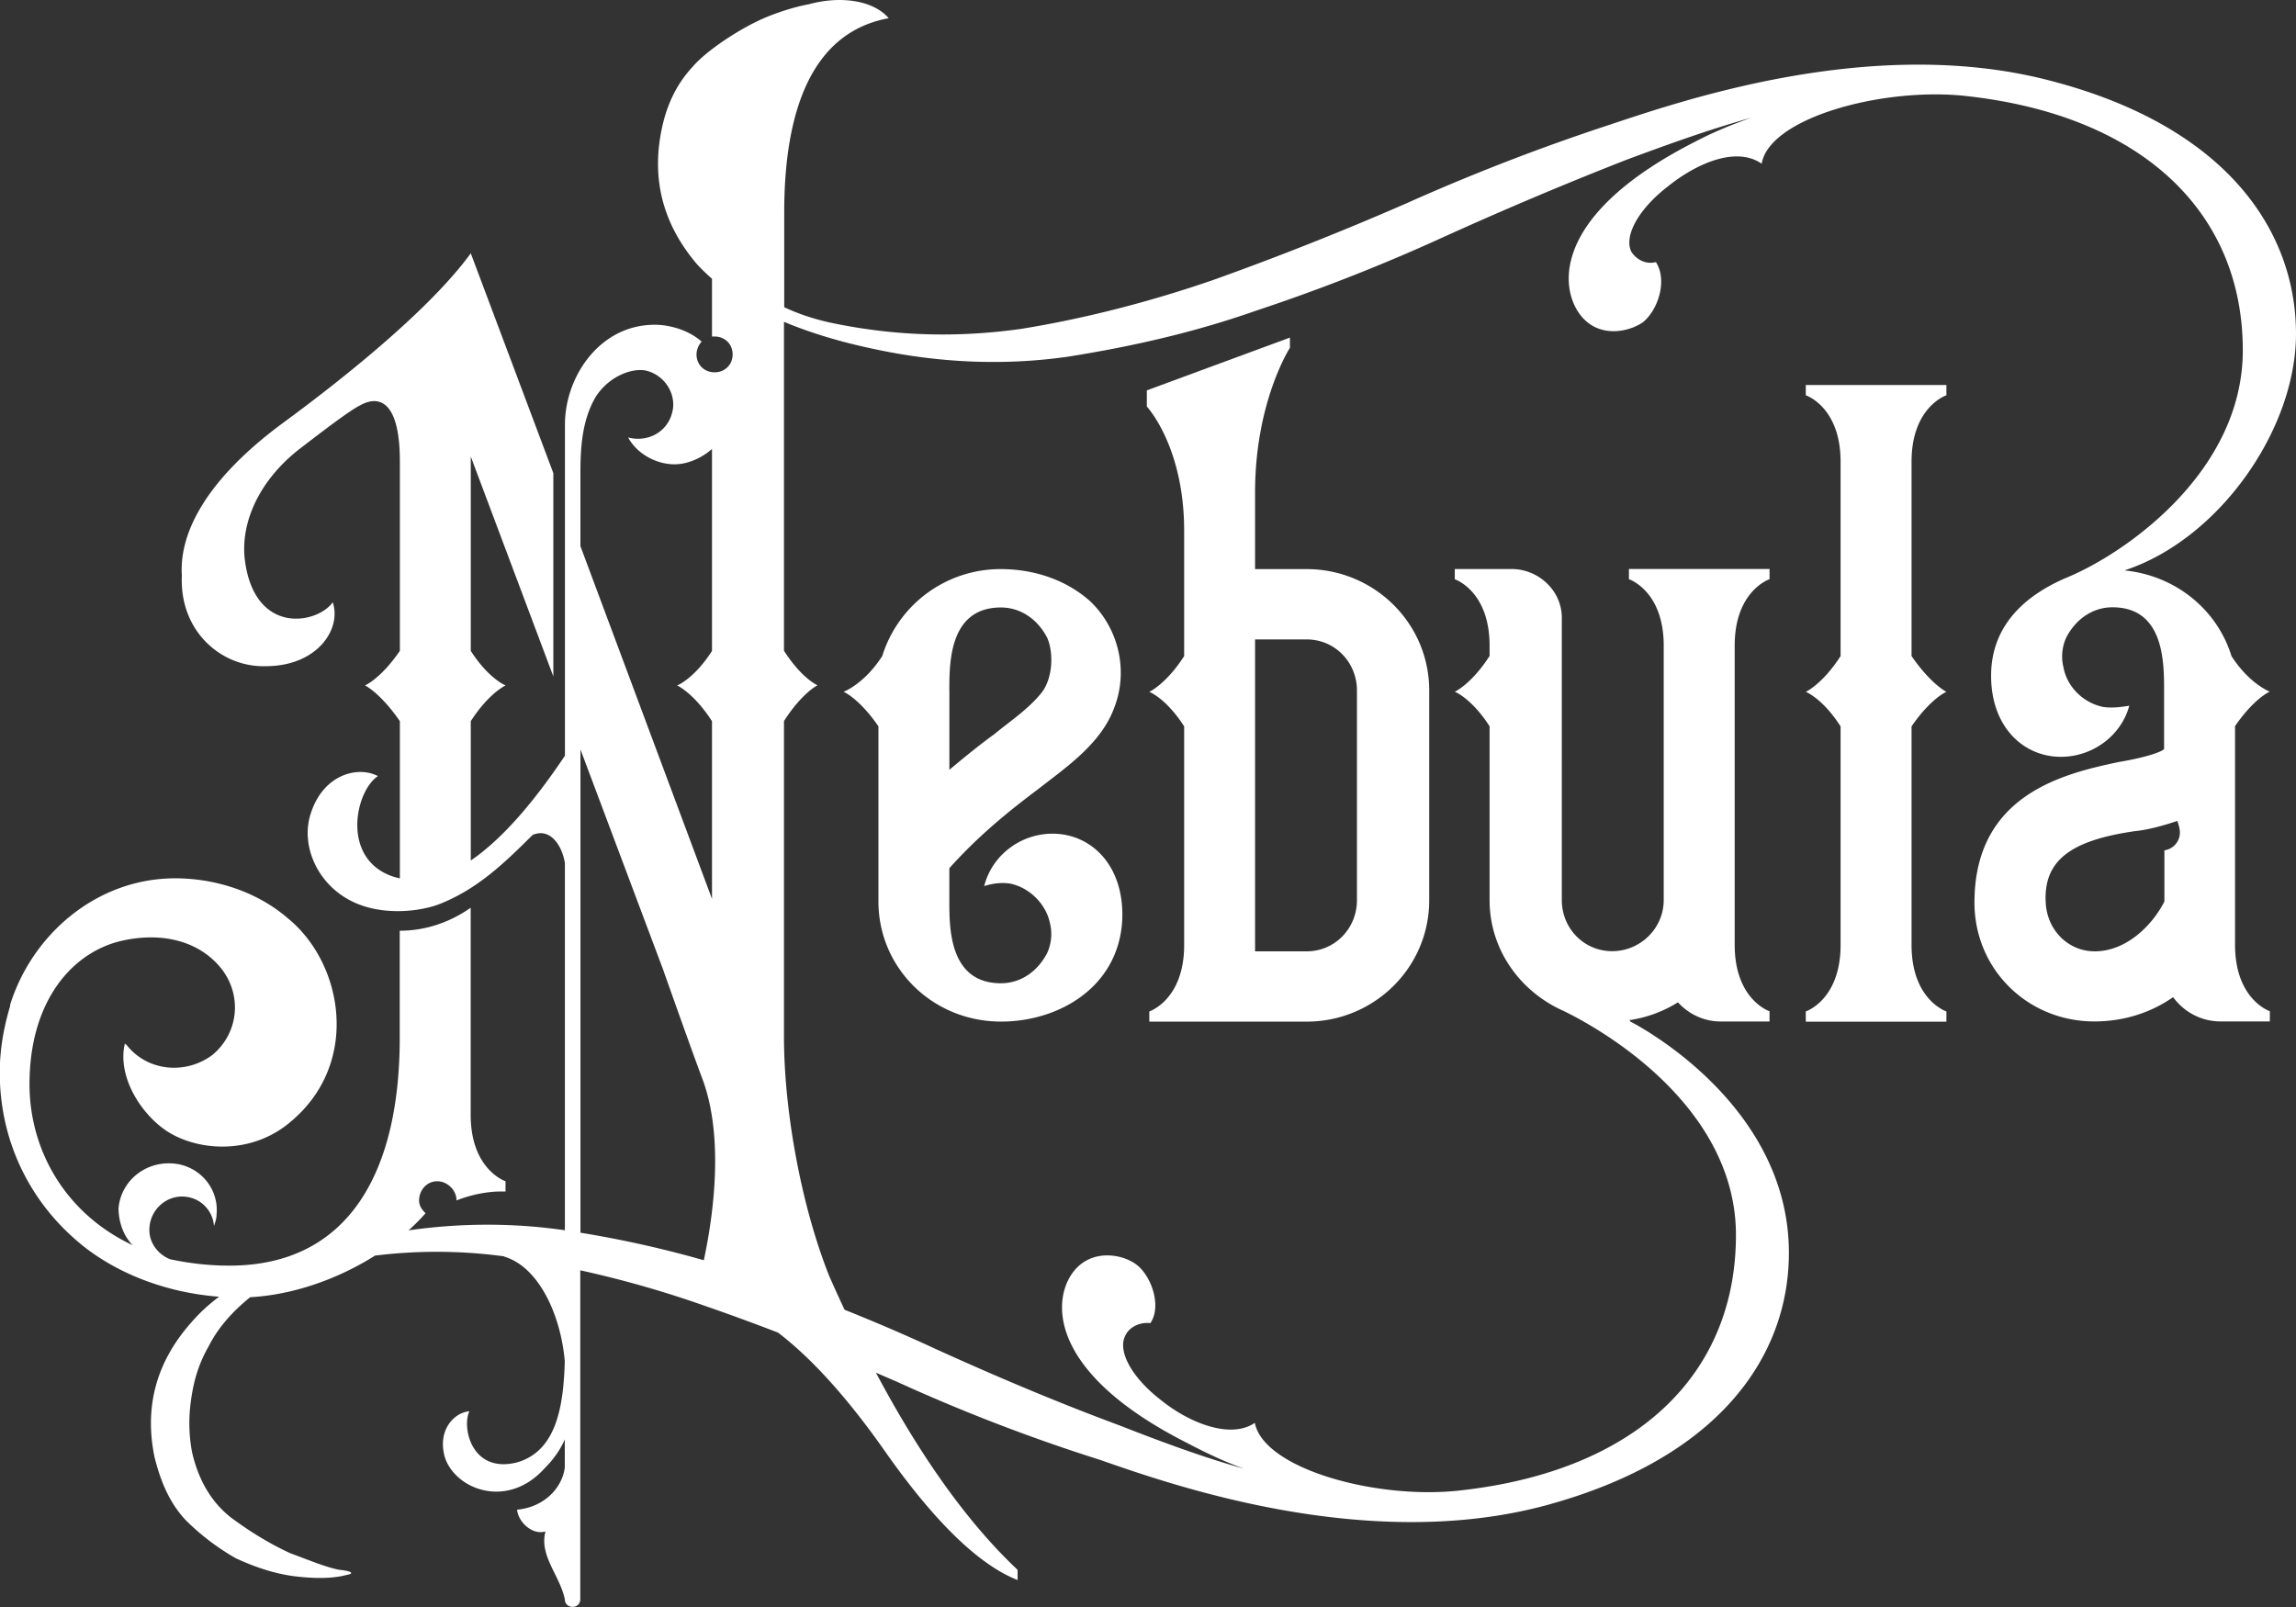
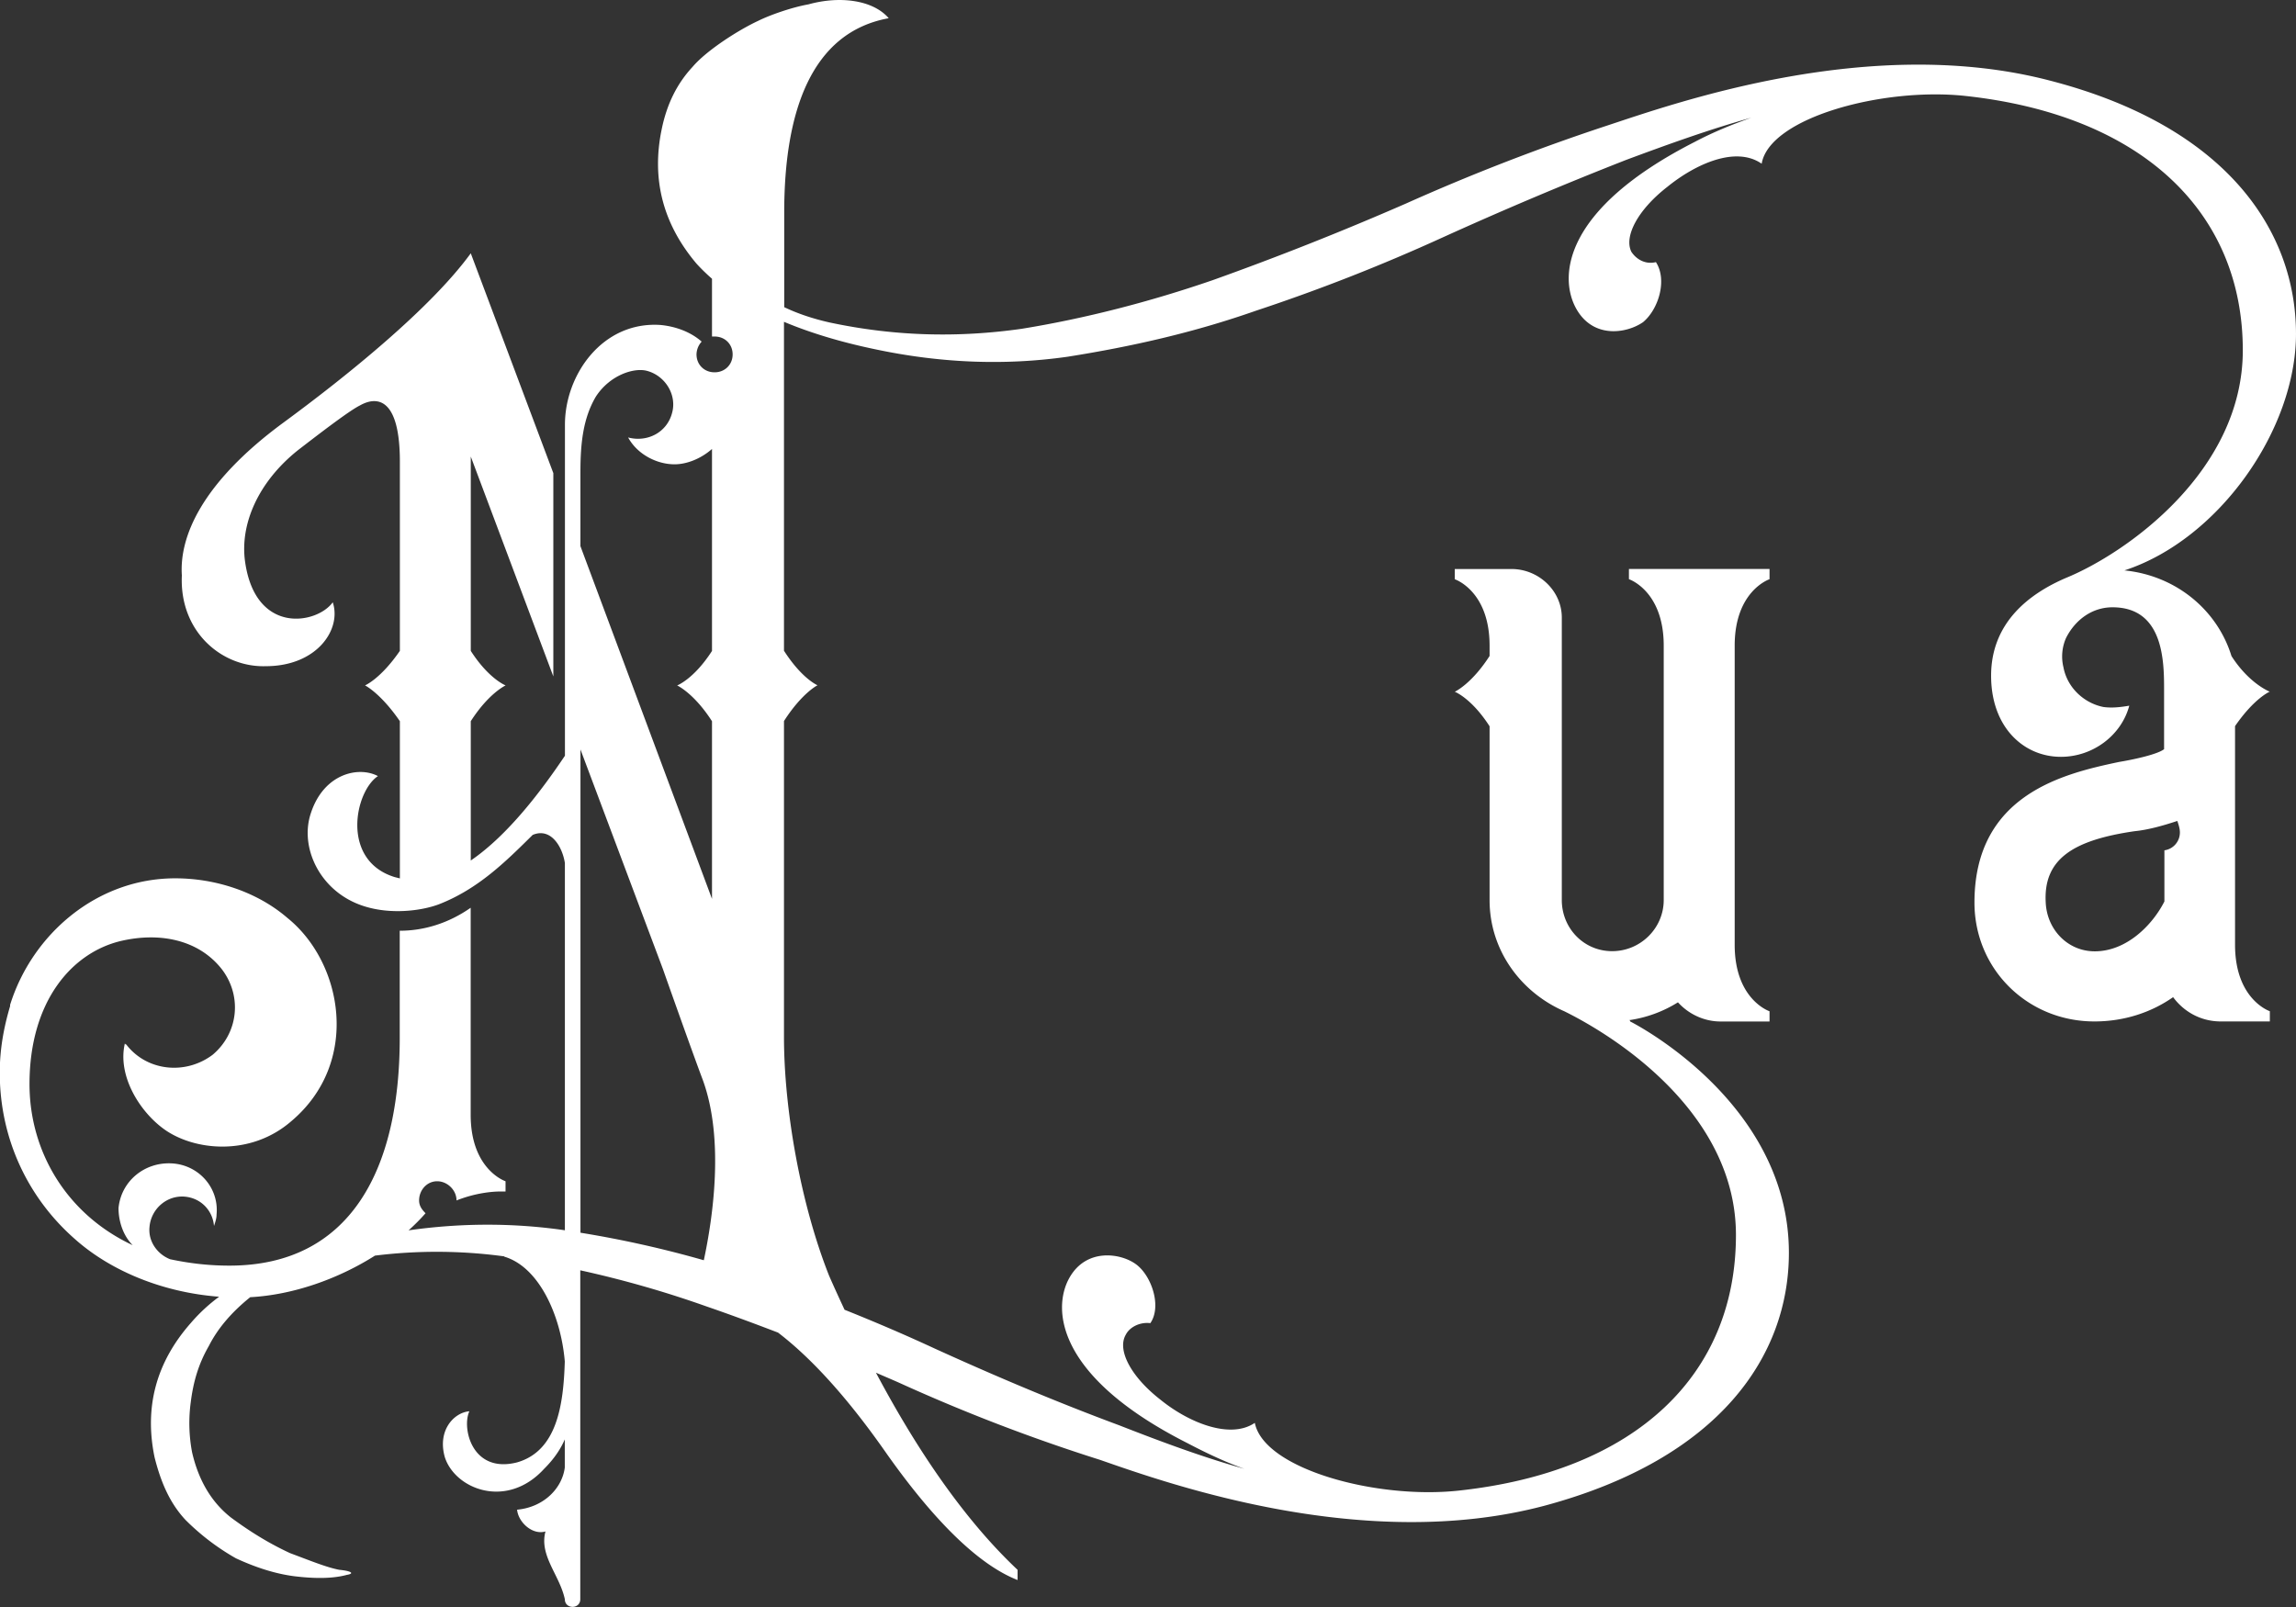
<svg xmlns="http://www.w3.org/2000/svg" width="200" height="140" fill="none">
  <rect width="100%" height="100%" fill="#333333" stroke="none" />
  <g fill="#fff" clip-path="url(#a)">
-     <path d="M87.193 89c5.056 0 10.223-3.01 10.561-8.8.224-4.789-2.697-7.571-6.067-7.571-2.807 0-5.28 1.894-5.957 4.567.673-.222 1.463-.335 2.245-.222 1.687.335 3.146 1.78 3.484 3.452.224.893.114 1.781-.224 2.56-.786 1.56-2.245 2.674-4.046 2.674-4.494 0-4.494-4.79-4.494-7.127v-2.896c2.697-3.008 5.394-5.124 7.754-6.905 2.583-2.003 5.504-4.01 6.629-7.127 1.234-3.23.338-6.905-2.135-9.243-2.135-1.894-4.943-2.782-7.754-2.782a10.78 10.78 0 0 0-10.337 7.571c-1.573 2.451-3.37 3.117-3.37 3.117s1.35.558 3.036 3.009v15.256c0 5.79 4.718 10.466 10.675 10.466Zm-4.498-28.84c0-2.452 0-7.237 4.494-7.237 1.797 0 3.26 1.115 4.046 2.673.562 1.337.448 3.453-.448 4.676-1.125 1.45-2.808 2.56-4.156 3.675-1.235.892-2.473 1.894-3.932 3.117V60.16h-.004ZM100.114 88.111v.892h13.707c5.843 0 10.675-4.675 10.675-10.58V60.16c0-5.904-4.832-10.58-10.675-10.58h-4.494v-6.683c0-7.907 3.035-12.595 3.035-12.595v-.892l-12.464 4.599v1.405s3.252 3.477 3.252 10.826v10.915c-1.573 2.451-3.036 3.118-3.036 3.118s1.463.557 3.036 3.008v19.044c0 4.789-3.036 5.79-3.036 5.79v-.004Zm9.213-32.405h4.494c2.473 0 4.38 2.002 4.38 4.454v18.264c0 2.45-1.911 4.454-4.38 4.454h-4.494V55.706ZM157.299 34.437s3.031 1.001 3.031 5.79v16.928c-1.573 2.451-3.031 3.117-3.031 3.117s1.458.558 3.031 3.009v19.043c0 4.79-3.031 5.791-3.031 5.791v.892h12.248v-.892s-3.036-1.001-3.036-5.79V63.28c1.687-2.451 3.036-3.009 3.036-3.009s-1.349-.666-3.036-3.117V40.227c0-4.789 3.036-5.79 3.036-5.79v-.893h-12.248v.893Z" />
    <path d="M197.75 60.273s-1.797-.667-3.37-3.118c-1.234-4.01-4.832-7.014-9.326-7.462 8.202-2.673 14.945-12.248 14.945-20.602 0-8.908-5.957-18.039-21.35-22.048-15.618-4.12-32.584 1.894-38.651 3.896a183.961 183.961 0 0 0-17.528 6.793 265.713 265.713 0 0 1-16.856 6.683c-5.505 1.893-11.124 3.339-16.628 4.231-5.505.78-11.01.667-16.743-.557-1.43-.323-2.746-.763-3.931-1.328v-8.246c0-8.8 2.359-15.7 9.102-16.928C76.061.008 73.184-.387 70.422.38c-1.438.254-3.37.933-4.372 1.433-1.686.78-4.482 2.556-5.716 4.006-1.349 1.45-2.245 3.23-2.698 5.456-.9 4.345.115 8.241 3.036 11.694.412.452.864.892 1.349 1.316v5.032h.224c.9 0 1.573.666 1.573 1.558 0 .893-.673 1.56-1.573 1.56-.9 0-1.573-.667-1.573-1.56a1.7 1.7 0 0 1 .448-1.114c-1.01-.892-2.359-1.337-3.593-1.45-5.057-.335-8.316 4.345-8.316 8.686v28.84c-2.021 3.008-4.943 6.905-8.203 9.13V62.83c1.573-2.451 3.036-3.118 3.036-3.118s-1.459-.557-3.035-3.008V39.775L48.2 58.928V41.22l-7.192-19.153c-3.483 4.79-10.785 10.69-16.403 14.812-7.078 5.233-8.989 9.91-8.764 13.253-.225 4.898 3.483 8.02 7.3 7.906 4.495 0 6.63-3.23 5.844-5.568-1.349 1.894-6.744 2.895-7.64-3.562-.448-3.23 1.125-6.905 4.608-9.687 2.021-1.559 4.495-3.453 5.395-3.897 1.573-.892 3.484-.557 3.484 4.898v16.48c-1.687 2.451-3.036 3.008-3.036 3.008s1.349.667 3.036 3.118v13.697l-.449-.113c-4.718-1.45-3.483-7.463-1.462-8.8-1.687-.892-4.719-.221-5.843 3.231-.9 2.674.448 6.013 3.37 7.572 2.697 1.45 6.18 1.001 7.863.335 3.37-1.337 5.729-3.675 8.088-6.013 1.573-.666 2.583 1.002 2.807 2.451v31.994l-.224-.036c-4.445-.618-8.89-.598-13.392.04.53-.477 1.026-.973 1.478-1.49-.338-.335-.562-.666-.562-1.115 0-.892.672-1.671 1.573-1.671.9 0 1.687.779 1.687 1.671 1.687-.666 3.145-.779 3.822-.779h.448v-.892S41 101.909 41 97.12V79.082c-1.91 1.337-4.046 2.003-6.18 2.003v9.352c0 11.581-4.385 19.823-14.832 19.823-1.91 0-3.593-.222-5.17-.557-1.125-.445-1.911-1.559-1.797-2.783.114-1.558 1.459-2.782 3.035-2.673 1.46.113 2.474 1.224 2.584 2.56.114-.335.224-.666.224-1.001.224-2.338-1.573-4.345-3.932-4.454-2.36-.113-4.384 1.559-4.608 3.897 0 1.223.448 2.451 1.234 3.23-5.729-2.673-8.988-8.129-8.988-14.032 0-7.236 3.708-11.468 7.978-12.474 3.37-.78 6.743-.113 8.764 2.451 1.797 2.338 1.463 5.569-.786 7.463-2.36 1.78-5.73 1.45-7.53-.893 0 0-.114 0-.114-.113-.672 2.782 1.234 5.904 3.37 7.463 2.583 1.893 7.53 2.451 11.123-.667 6.067-5.124 4.494-13.81-.338-17.707-2.584-2.229-6.181-3.452-9.775-3.452-6.853 0-12.472 4.898-14.383 11.024v.113c-.562 1.894-.9 3.787-.9 5.79 0 5.79 2.473 10.915 6.519 14.477 3.109 2.782 7.652 4.676 12.59 5.047a14.846 14.846 0 0 0-2.478 2.302c-3.035 3.453-4.045 7.349-3.145 11.69.562 2.229 1.349 4.01 2.697 5.456a20.554 20.554 0 0 0 4.385 3.339c1.686.78 3.37 1.337 5.056 1.559 1.797.222 3.37.222 4.608-.113.673-.113.448-.335-.672-.444-1.125-.222-2.473-.78-4.27-1.45-1.687-.779-3.37-1.781-5.17-3.117-1.688-1.337-2.808-3.231-3.37-5.682a13.683 13.683 0 0 1-.114-4.341c.224-1.781.672-3.339 1.572-4.898.77-1.526 1.976-2.948 3.61-4.26 3.651-.194 7.579-1.539 10.867-3.622a43.721 43.721 0 0 1 11.278.068c-.008.008-.016.012-.024.02 3.035.893 4.942 5.121 5.28 9.131-.114 3.787-.672 7.793-4.156 8.794-3.932 1.002-4.832-3.004-4.156-4.453-1.348.113-2.807 1.671-2.135 4.009.9 2.783 5.395 4.567 8.65 1.002.9-.893 1.463-1.781 1.797-2.56v2.451c-.224 1.781-1.797 3.452-4.156 3.674.114 1.115 1.349 2.229 2.474 1.894-.563 2.116 1.234 3.788 1.686 5.904 0 .444.339.666.673.666s.672-.222.672-.666v-28.654a91.591 91.591 0 0 1 11.013 3.153c2.054.707 4.128 1.474 6.214 2.274 2.53 1.934 5.647 5.112 9.294 10.309 3.822 5.456 7.864 9.8 11.571 11.246v-.888c-4.734-4.458-8.858-10.624-12.337-17.174.705.307 1.405.602 2.11.916a155.351 155.351 0 0 0 17.415 6.679c6.067 2.116 23.033 8.129 38.65 4.01 15.394-4.119 21.35-13.14 21.35-22.048 0-13.253-13.82-20.154-13.82-20.154s0-.113-.114-.113a10.917 10.917 0 0 0 4.27-1.558c.9 1.001 2.249 1.671 3.708 1.671h4.27V88.1s-3.036-1.002-3.036-5.79V56.25c0-4.79 3.036-5.79 3.036-5.79v-.893h-12.248v.892s3.031 1.002 3.031 5.79v22.162c0 2.45-2.021 4.454-4.494 4.454s-4.384-2.003-4.384-4.454V53.804c0-2.339-2.021-4.232-4.38-4.232h-4.943v.892s3.032 1.002 3.032 5.79v.893c-1.573 2.451-3.032 3.117-3.032 3.117s1.459.558 3.032 3.009v15.143c0 4.345 2.697 8.02 6.515 9.687 5.17 2.56 14.945 9.243 14.945 19.488 0 12.138-8.65 20.598-24.157 22.27-7.192.779-16.967-1.894-17.753-5.904-2.135 1.45-5.729 0-8.202-2.003-2.583-2.003-3.822-4.345-3.035-5.681.338-.667 1.234-1.115 2.135-1.002 1.01-1.45.114-4.119-1.235-5.12-1.349-1.002-4.384-1.45-5.843 1.223-1.463 2.674-1.124 8.573 10.337 14.364 1.687.888 3.37 1.672 4.943 2.225-3.598-1.002-7.192-2.338-10.9-3.788-5.394-2.003-10.675-4.232-16.065-6.683-2.6-1.207-5.228-2.33-7.872-3.388-.46-.985-.913-1.974-1.345-2.96-2.473-6.235-3.932-14.476-3.932-20.824V62.817c1.573-2.452 2.922-3.118 2.922-3.118s-1.349-.557-2.922-3.008V28.037c2.254.945 4.861 1.744 7.864 2.374 5.729 1.224 11.347 1.45 16.852.666 5.619-.892 11.013-2.116 16.404-4.01a161.471 161.471 0 0 0 16.18-6.347 330.162 330.162 0 0 1 16.065-6.792c3.594-1.337 7.302-2.674 10.9-3.675-1.573.557-3.26 1.223-4.943 2.116-11.571 5.904-11.795 11.803-10.337 14.476 1.459 2.674 4.38 2.23 5.843 1.224 1.349-1.115 2.135-3.675 1.125-5.233-.901.222-1.687-.223-2.135-.893-.673-1.336.562-3.675 3.145-5.677 2.473-2.003 5.957-3.562 8.202-2.003.672-4.01 10.561-6.683 17.753-5.904 15.393 1.672 24.157 10.132 24.157 22.161 0 10.58-10.223 17.707-15.393 19.823-3.37 1.446-6.291 3.897-6.519 8.02-.224 4.789 2.697 7.571 6.067 7.571 2.807 0 5.28-1.894 5.956-4.454-.672.113-1.462.222-2.249.113-1.687-.335-3.145-1.672-3.483-3.453a3.97 3.97 0 0 1 .224-2.56c.786-1.558 2.245-2.673 4.046-2.673 4.494 0 4.494 4.79 4.494 7.236v5.125c-.562.444-2.583.892-3.932 1.114-4.718 1.002-12.586 2.782-12.586 12.248 0 5.79 4.608 10.357 10.451 10.357 2.583 0 4.942-.779 6.853-2.116.901 1.224 2.359 2.116 4.156 2.116h4.27v-.892s-3.031-1.001-3.031-5.79V63.26c1.687-2.451 3.031-3.009 3.031-3.009l.029.02ZM50.56 41.116c0-2.451.223-4.676 1.348-6.57 1.234-1.894 3.37-2.56 4.494-2.225 1.573.444 2.583 2.116 2.135 3.675-.448 1.671-2.135 2.56-3.822 2.116.786 1.45 2.473 2.338 4.046 2.338 1.01 0 2.245-.445 3.26-1.337v17.594c-1.573 2.451-3.036 3.008-3.036 3.008s1.463.667 3.036 3.118V78.31L50.559 47.577v-6.461Zm0 24.168 7.19 19.152s2.474 7.014 3.484 9.688c1.862 5.156.868 11.956.074 15.667a93.264 93.264 0 0 0-10.745-2.398V65.28l-.004.004Zm137.977 8.795v4.454c-1.01 2.003-3.259 4.345-6.067 4.345-2.359 0-4.156-1.894-4.27-4.232-.224-3.788 2.36-5.456 7.754-6.235 1.125-.113 2.359-.444 3.708-.892.114.335.224.666.224 1.001 0 .78-.562 1.446-1.349 1.559Z" />
  </g>
  <defs>
    <clipPath id="a">
      <path fill="#fff" d="M0 0h200v140H0z" />
    </clipPath>
  </defs>
</svg>